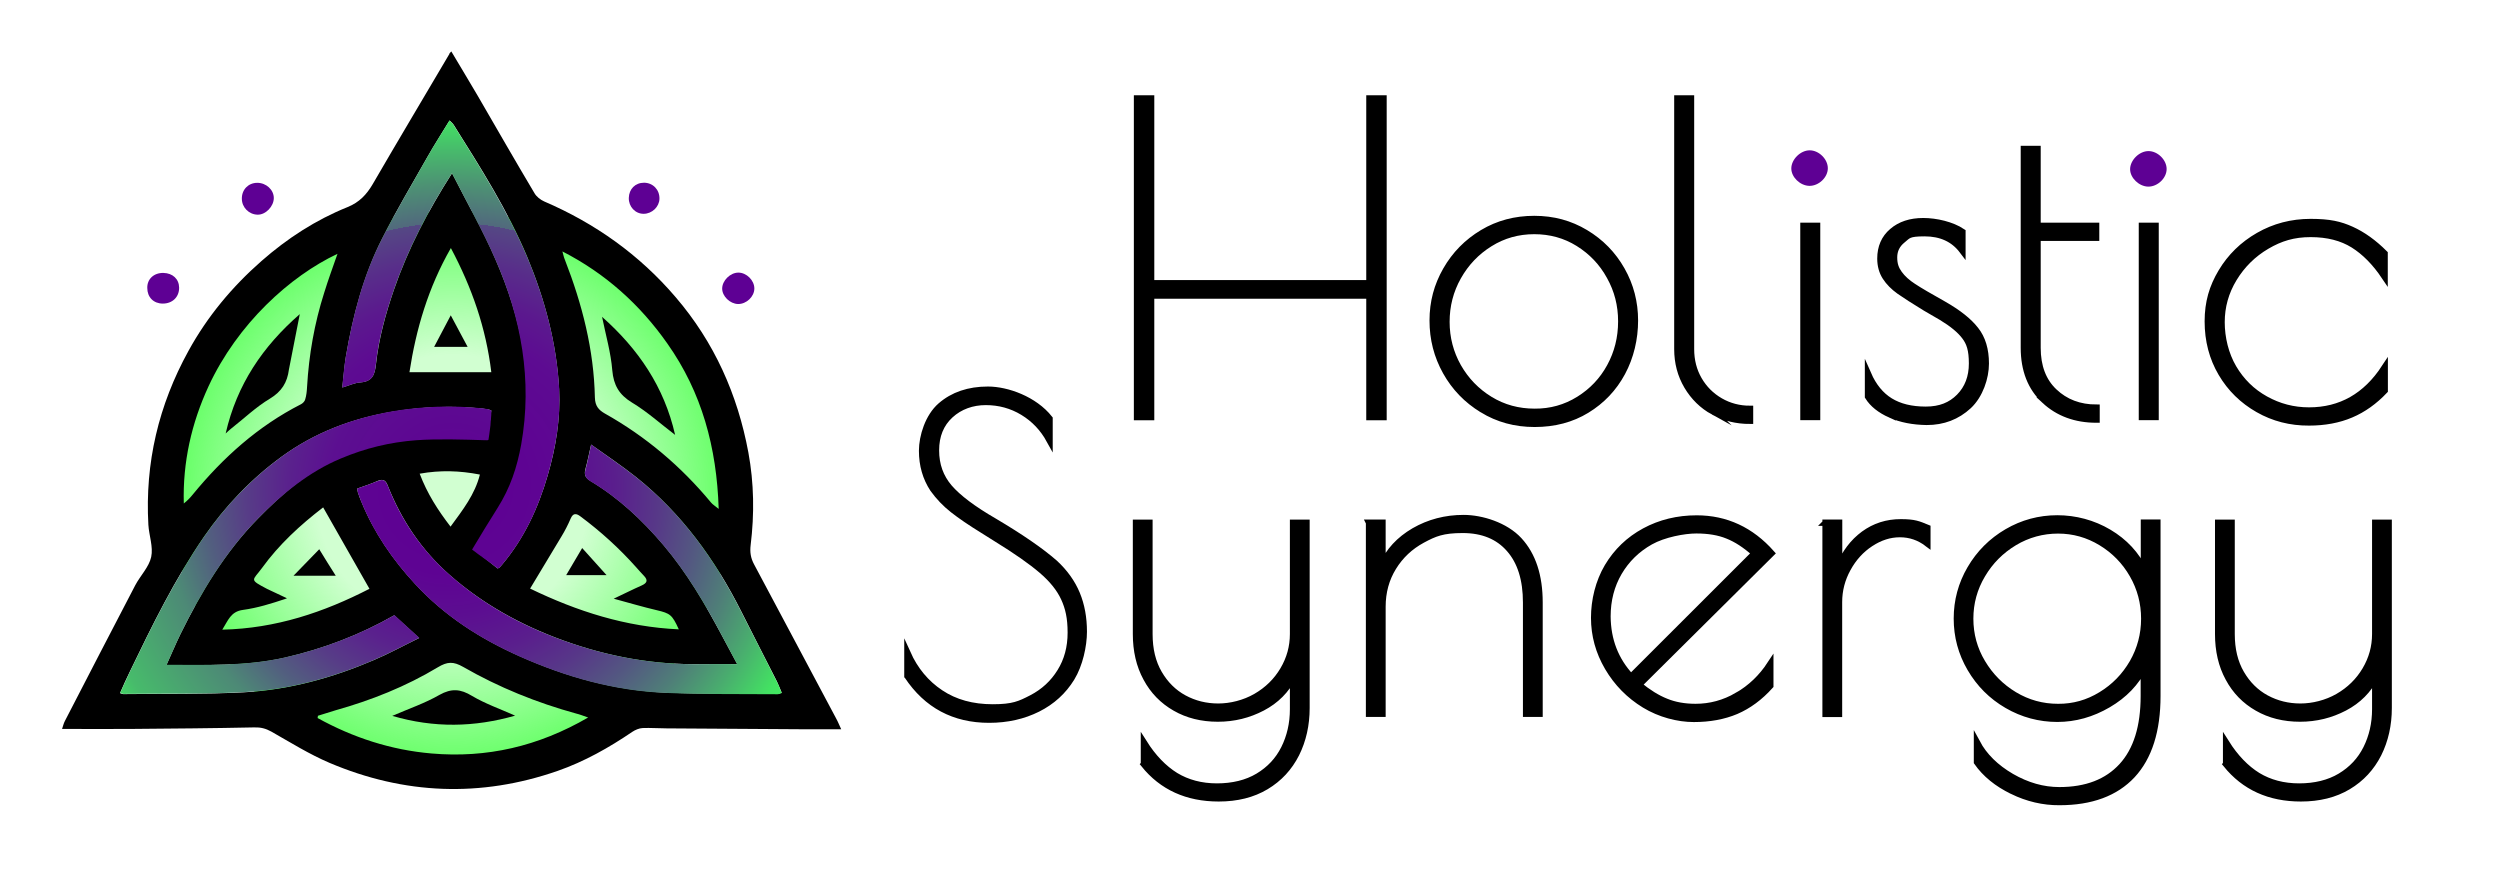
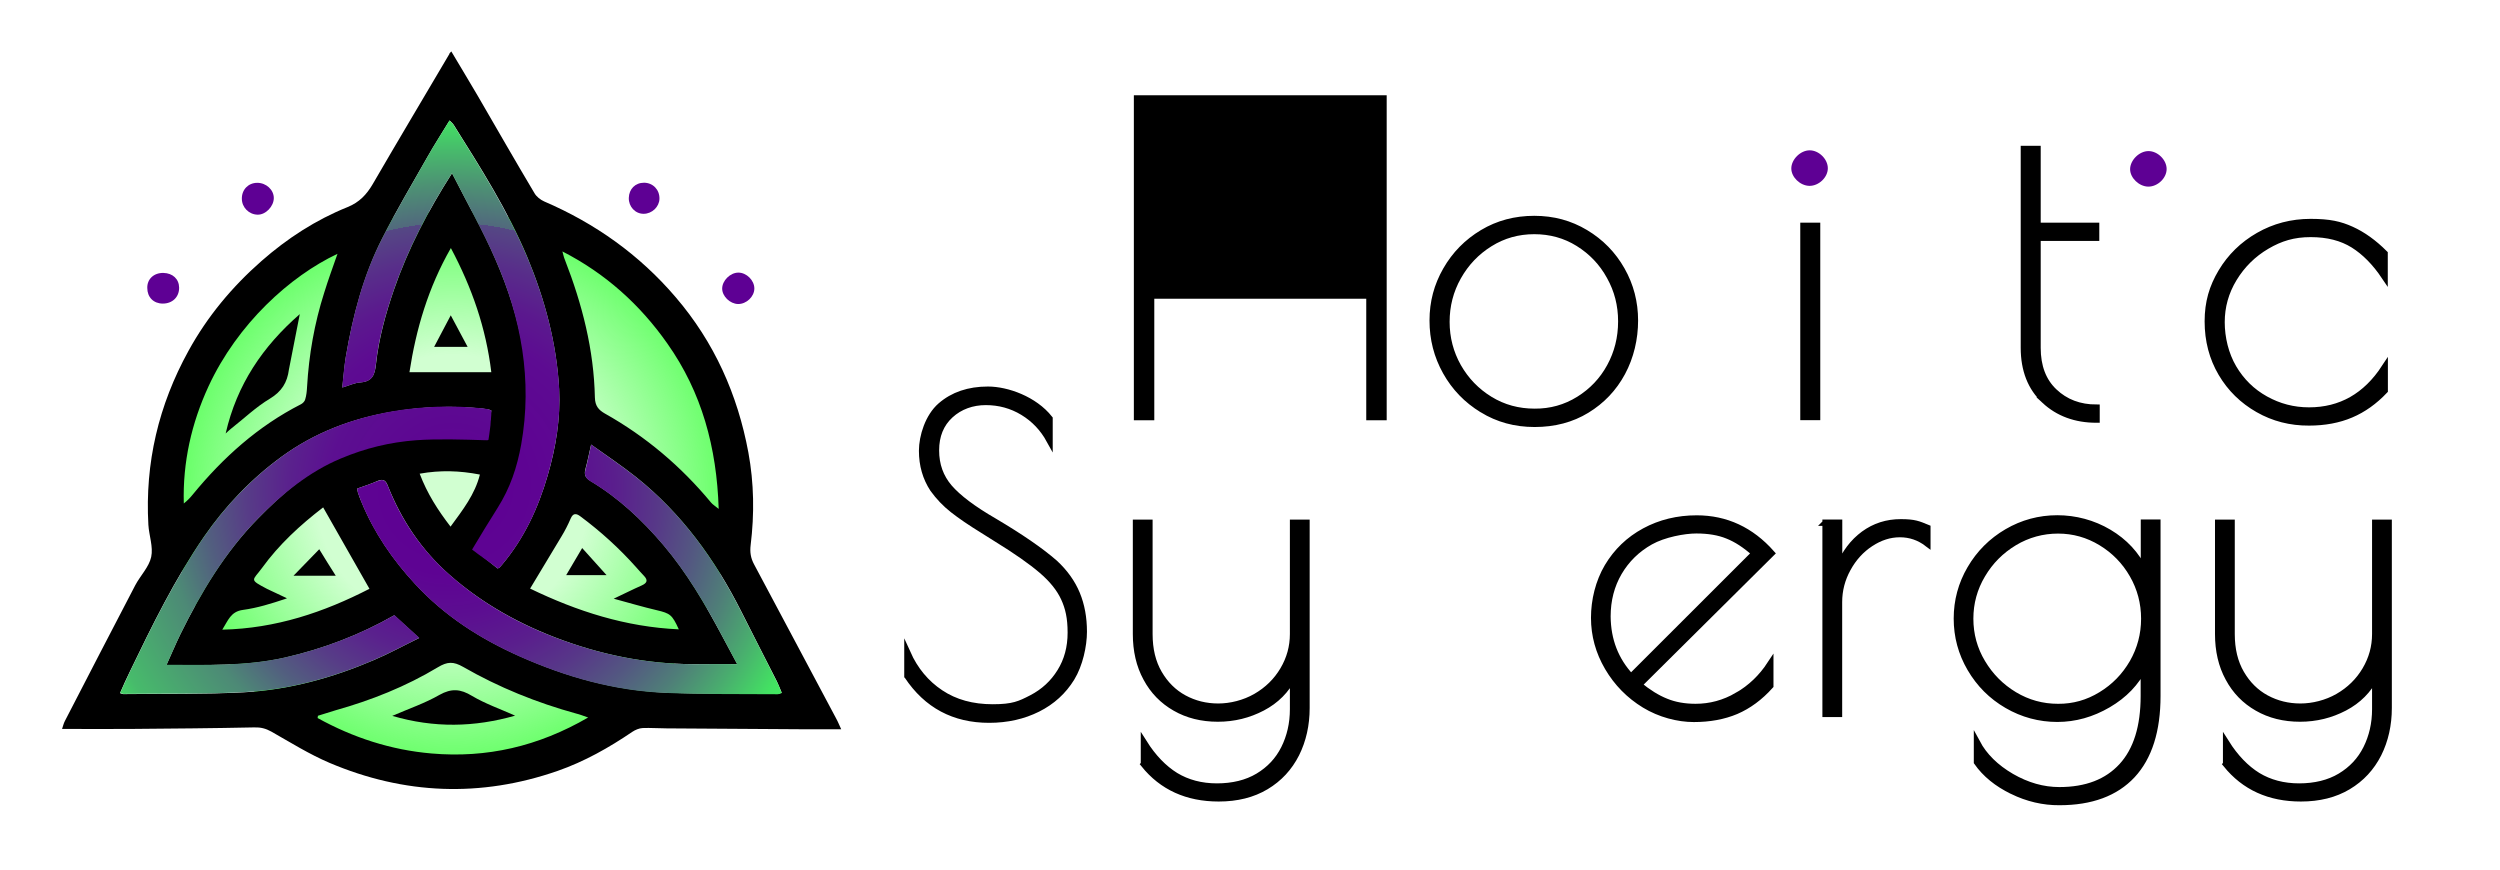
<svg xmlns="http://www.w3.org/2000/svg" id="Layer_1" data-name="Layer 1" version="1.1" viewBox="0 0 2300 800">
  <defs>
    <style> .cls-1, .cls-2, .cls-3, .cls-4, .cls-5, .cls-6 { stroke-width: 0px; } .cls-1, .cls-7, .cls-8 { fill: #000; } .cls-2 { fill: #5e0094; } .cls-7 { stroke-width: 5.9px; } .cls-7, .cls-8 { stroke: #000; stroke-miterlimit: 10; } .cls-8 { stroke-width: 5.8px; } .cls-3 { fill: url(#radial-gradient-2); } .cls-4 { fill: url(#radial-gradient); } .cls-5 { fill: url(#radial-gradient-3); } .cls-6 { fill: url(#radial-gradient-4); } </style>
    <radialGradient id="radial-gradient" cx="416.5" cy="3428.6" fx="416.5" fy="3428.6" r="251.9" gradientTransform="translate(0 -2976)" gradientUnits="userSpaceOnUse">
      <stop offset=".5" stop-color="#6f6" stop-opacity=".3" />
      <stop offset="1" stop-color="#6f6" />
    </radialGradient>
    <radialGradient id="radial-gradient-2" cx="412.1" cy="643.4" fx="412.1" fy="643.4" r="387.4" gradientTransform="translate(0 1094) scale(1 -1)" gradientUnits="userSpaceOnUse">
      <stop offset="0" stop-color="#5e0094" />
      <stop offset=".2" stop-color="#5e0393" />
      <stop offset=".3" stop-color="#5c0e91" />
      <stop offset=".4" stop-color="#5a1f8d" />
      <stop offset=".5" stop-color="#573888" />
      <stop offset=".6" stop-color="#535881" />
      <stop offset=".7" stop-color="#4f7f78" />
      <stop offset=".8" stop-color="#49ae6e" />
      <stop offset=".9" stop-color="#43e262" />
      <stop offset="1" stop-color="#3fff5c" />
    </radialGradient>
    <radialGradient id="radial-gradient-3" cx="416.7" cy="642.6" fx="416.7" fy="642.6" r="381.2" gradientTransform="translate(0 1094) scale(1 -1)" gradientUnits="userSpaceOnUse">
      <stop offset="0" stop-color="#5e0094" />
      <stop offset=".1" stop-color="#5e0493" />
      <stop offset=".3" stop-color="#5c0f91" />
      <stop offset=".4" stop-color="#5a228d" />
      <stop offset=".5" stop-color="#573d87" />
      <stop offset=".6" stop-color="#525f7f" />
      <stop offset=".7" stop-color="#4d8976" />
      <stop offset=".9" stop-color="#47bb6b" />
      <stop offset="1" stop-color="#40f45e" />
      <stop offset="1" stop-color="#3fff5c" />
    </radialGradient>
    <radialGradient id="radial-gradient-4" cx="415.3" cy="647.7" fx="415.3" fy="647.7" r="344.5" gradientTransform="translate(0 1094) scale(1 -1)" gradientUnits="userSpaceOnUse">
      <stop offset="0" stop-color="#5e0094" />
      <stop offset=".2" stop-color="#5e0393" />
      <stop offset=".4" stop-color="#5d0b92" />
      <stop offset=".5" stop-color="#5b198e" />
      <stop offset=".6" stop-color="#582e8a" />
      <stop offset=".7" stop-color="#554884" />
      <stop offset=".7" stop-color="#51697d" />
      <stop offset=".8" stop-color="#4d9074" />
      <stop offset=".9" stop-color="#47bd6b" />
      <stop offset="1" stop-color="#41ee60" />
      <stop offset="1" stop-color="#3fff5c" />
    </radialGradient>
  </defs>
  <g>
    <g>
-       <path class="cls-7" d="M1046.1,90.6h12.9v170h200.9V90.6h12.9v293.1h-12.9v-111.8h-200.9v111.8h-12.9V90.6Z" />
+       <path class="cls-7" d="M1046.1,90.6h12.9h200.9V90.6h12.9v293.1h-12.9v-111.8h-200.9v111.8h-12.9V90.6Z" />
      <path class="cls-7" d="M1363.8,376.8c-14.3-8.7-25.5-20.3-33.6-34.8s-12.1-30.1-12.1-47.1,4.1-32.2,12.3-46.5c8.2-14.3,19.4-25.7,33.6-34.2s30-12.7,47.5-12.7,32.9,4.2,47.1,12.7,25.3,19.9,33.4,34.2c8.1,14.3,12.1,29.8,12.1,46.5s-3.9,33.4-11.7,47.9c-7.8,14.5-18.7,25.9-32.6,34.4s-29.9,12.7-47.9,12.7-33.8-4.4-48.1-13.1ZM1452.5,367.6c12.2-7.6,21.8-17.6,28.7-30.3,6.9-12.6,10.4-26.5,10.4-41.6s-3.5-28.7-10.6-41.4c-7-12.8-16.7-22.9-28.9-30.5-12.2-7.6-25.8-11.3-40.6-11.3s-28.5,3.8-40.8,11.5c-12.4,7.7-22.1,17.9-29.3,30.7-7.2,12.8-10.7,26.6-10.7,41.4s3.6,28.6,10.7,41.2c7.2,12.6,16.9,22.7,29.3,30.3,12.4,7.6,26.1,11.3,41.2,11.3,14.8.1,28.3-3.7,40.6-11.3Z" />
-       <path class="cls-7" d="M1576.4,378.8c-10.2-5.6-18.2-13.5-24.2-23.6-6-10.2-9-21.5-9-34V90.6h12.5v230.6c0,10.4,2.4,19.8,7.2,28.1,4.8,8.3,11.4,14.9,19.7,19.7,8.3,4.8,17.5,7.2,27.4,7.2v10.9c-12.3,0-23.5-2.7-33.6-8.3Z" />
      <path class="cls-7" d="M1659.2,207.8h12.5v175.8h-12.5v-175.8Z" />
-       <path class="cls-7" d="M1739.3,381.5c-9.6-4.3-16.5-9.8-20.7-16.6v-20.7c4.9,11.2,11.7,19.5,20.3,24.8,8.6,5.3,19.5,8,32.8,8s23.1-4,30.9-11.9,11.7-18.2,11.7-30.7-2.2-19-6.6-24.8c-4.4-5.9-11.6-11.8-21.5-17.8l-14.8-8.6c-10.7-6.5-18.7-11.7-24-15.4-5.3-3.8-9.6-8.1-12.7-12.9-3.1-4.8-4.7-10.5-4.7-17,0-10.4,3.6-18.8,10.9-25,7.3-6.3,16.8-9.4,28.5-9.4s26.3,3.3,36,9.8v17.2c-8.1-10.7-19.7-16-34.8-16s-15.1,2.1-20.3,6.3c-5.2,4.2-7.8,9.5-7.8,16s1.6,10.7,4.7,15,7.5,8.3,13.1,11.9c5.6,3.7,14.9,9.1,27.9,16.4,13.3,7.6,23.1,15.3,29.3,23.3,6.3,7.9,9.4,18.3,9.4,31.1s-5.3,29.1-15.8,38.9c-10.6,9.8-23.4,14.7-38.5,14.7-12.6-.2-23.7-2.3-33.3-6.6Z" />
      <path class="cls-7" d="M1881,368.4c-12.6-11.7-19-27.9-19-48.5v-182.8h12.5v70.7h53.9v10.9h-53.9v101.3c0,17.2,5.1,30.7,15.4,40.4,10.3,9.8,23.3,14.7,38.9,14.7v10.9c-19.3,0-35.2-5.9-47.8-17.6Z" />
-       <path class="cls-7" d="M1970.6,207.8h12.5v175.8h-12.5v-175.8Z" />
      <path class="cls-7" d="M2077.5,376.6c-14.2-8.1-25.5-19.1-33.8-33.2s-12.5-30-12.5-47.7,4.2-31.6,12.5-45.5,19.7-25.1,34.2-33.4c14.5-8.3,30.4-12.5,47.9-12.5s27.1,2.3,37.5,7,20.6,12,30.5,21.9v21.1c-8.6-12.8-18.2-22.5-28.7-29.1-10.6-6.6-23.6-10-39.3-10s-27.8,3.7-40.4,11.1c-12.6,7.4-22.7,17.4-30.3,29.9-7.6,12.5-11.3,25.9-11.3,40.2s3.6,29.6,10.9,42c7.3,12.4,17.1,22,29.5,28.9s25.7,10.4,40.1,10.4c29.2,0,52.4-13.2,69.6-39.5v21.1c-9.4,9.9-19.7,17.3-31.1,22.1-11.3,4.8-24.2,7.2-38.5,7.2-17,.1-32.6-3.9-46.8-12Z" />
      <path class="cls-2" d="M1648,155c0-8.3,8.4-16.7,16.9-16.7s16.7,8.1,16.7,16.5-8.3,16.3-17,16.2c-8.6-.2-16.6-8.1-16.6-16h0Z" />
      <path class="cls-2" d="M1959.7,155.7c0-8.3,8.4-16.7,16.9-16.7s16.7,8.1,16.7,16.5-8.3,16.3-17,16.2c-8.5-.2-16.6-8.1-16.6-16h0Z" />
    </g>
    <g>
      <path class="cls-8" d="M834.8,621.9v-21.1c7,15.6,17.2,27.9,30.5,36.7,13.3,8.9,29.3,13.3,48,13.3s24.9-2.9,35.9-8.6c11-5.7,19.8-13.8,26.2-24.2,6.5-10.4,9.7-22.4,9.7-36s-2.1-22.8-6.2-31.7c-4.1-8.9-11-17.4-20.6-25.6-9.6-8.2-23.4-17.9-41.6-29.1l-12.4-7.8c-11.4-7-20.6-13.3-27.6-18.8s-13.1-11.9-18.3-19.1c-6.7-10.2-10.1-21.9-10.1-35.2s5.7-31.5,17.1-41.4c11.4-9.9,25.9-14.8,43.5-14.8s42.7,8.9,56.7,26.6v19.9c-6-10.9-14.1-19.5-24.5-25.8s-21.8-9.4-34.2-9.4-23.8,4-32.6,12.1-13.2,18.9-13.2,32.4,4.1,24.7,12.2,34.2c8.2,9.5,22,19.9,41.4,31.1,23.8,14.1,42.4,26.8,55.6,38.3,9.3,8.6,16.1,18.1,20.4,28.5,4.3,10.4,6.4,22,6.4,34.8s-3.8,30.4-11.3,42.6c-7.5,12.2-17.9,21.7-31.1,28.3-13.2,6.6-28.1,10-44.7,10-32.2,0-57.3-13.3-75.2-40.2Z" />
      <path class="cls-8" d="M1052.4,703.2v-19.9c8.5,13.5,18.3,23.6,29.1,30.3,10.9,6.6,23.6,10,38.1,10s27.4-3.1,37.9-9.4c10.5-6.3,18.5-14.8,23.9-25.6s8.2-22.9,8.2-36.1v-29.7c-6.2,12.2-15.6,21.7-28.2,28.3s-26.2,10-41,10-27.9-3.3-39.2-9.8c-11.4-6.5-20.3-15.6-26.6-27.4-6.4-11.7-9.5-25.3-9.5-40.6v-102.4h12.4v102.4c0,14.1,2.9,26.1,8.7,36.1,5.8,10,13.5,17.7,23.1,22.9s20.1,7.8,31.5,7.8,24-3.1,34.6-9.2c10.6-6.1,19-14.3,25.1-24.6s9.1-21.3,9.1-33v-102.4h12.4v170.4c0,15.6-3.2,29.8-9.5,42.4-6.4,12.6-15.6,22.6-27.8,29.9-12.2,7.3-26.7,10.9-43.5,10.9-29,0-52-10.4-68.8-31.3Z" />
-       <path class="cls-8" d="M1259.5,480.9h12.4v39.1c5.7-13,15.4-23.5,29.1-31.5,13.7-7.9,28.9-11.9,45.5-11.9s38.5,6.8,51.1,20.5,18.8,32.8,18.8,57.2v102.4h-12.4v-102.4c0-21.1-5.1-37.5-15.4-49.2-10.2-11.7-24.5-17.6-42.9-17.6s-25.8,3.1-37.1,9.2c-11.3,6.1-20.2,14.5-26.8,25.2-6.6,10.7-9.9,22.8-9.9,36.3v98.5h-12.4v-175.8h0Z" />
      <path class="cls-8" d="M1598.4,639.9c12.2-7,22.3-16.7,30.3-28.9v19.9c-9.6,10.7-20.1,18.4-31.5,23.3-11.4,4.8-24.4,7.2-38.9,7.2s-31.2-4.3-45.3-12.9c-14.1-8.6-25.4-20.1-33.8-34.4-8.4-14.3-12.6-29.6-12.6-45.7s4.1-33.1,12.4-47.1c8.3-13.9,19.6-24.8,34-32.6,14.4-7.8,30.4-11.7,48-11.7,26.9,0,49.9,10.7,68.8,32l-122,121.1c8.5,7,16.8,12.2,24.9,15.4,8,3.3,17.1,4.9,27.2,4.9,13.5,0,26.3-3.4,38.5-10.5ZM1500.5,622.7l113.8-113.7c-8.5-7.6-16.8-13-24.9-16.2-8-3.3-17.6-4.9-28.8-4.9s-29.9,3.5-42.2,10.4c-12.3,6.9-22,16.4-29,28.3-7,12-10.5,25.5-10.5,40.6.2,21.7,7.3,40.2,21.6,55.5Z" />
      <path class="cls-8" d="M1679.6,480.9h12.4v40.6c5.2-12.8,12.8-22.8,22.7-30.1,10-7.3,21.3-10.9,34-10.9s16.2,1.7,24.5,5.1v14.4c-7.5-5.7-15.9-8.6-25.3-8.6s-18.3,2.9-27,8.6-15.7,13.4-21,23.1c-5.3,9.6-8,19.9-8,30.9v102.8h-12.4v-175.9h.1Z" />
      <path class="cls-8" d="M1851.4,727.8c-14-6.8-24.9-15.6-32.6-26.6v-18c6.7,12.5,17.3,22.9,31.7,31.3,14.4,8.3,29.1,12.5,44.1,12.5,24.9,0,44-7.4,57.5-22.1,13.5-14.7,20.2-36.3,20.2-64.7v-26.2c-7,14.1-17.9,25.5-32.8,34.2s-30.5,13.1-46.8,13.1-32-4.2-46.2-12.5c-14.3-8.3-25.5-19.6-33.8-33.8s-12.4-29.5-12.4-45.9,4.1-31.7,12.4-45.9,19.6-25.5,33.8-33.8c14.2-8.3,29.7-12.5,46.2-12.5s32.9,4.3,47.4,12.9,25.3,20.2,32.3,34.8v-43.8h12.4v159.4c0,32-7.7,56.3-23.1,72.9-15.4,16.5-37.8,24.8-67,24.8-14.9.1-29.3-3.3-43.3-10.1ZM1933,639.3c12.2-7.4,21.8-17.3,29-29.7,7.1-12.4,10.7-25.9,10.7-40.4s-3.6-28.1-10.7-40.4c-7.1-12.4-16.8-22.3-29-29.7-12.2-7.4-25.4-11.1-39.6-11.1s-27.9,3.7-40.2,11.1c-12.3,7.4-22.2,17.3-29.5,29.7-7.4,12.4-11.1,25.9-11.1,40.4s3.7,28.1,11.1,40.4c7.4,12.4,17.2,22.3,29.5,29.7s25.7,11.1,40.2,11.1c14.2.1,27.4-3.6,39.6-11.1Z" />
      <path class="cls-8" d="M2048,703.2v-19.9c8.5,13.5,18.3,23.6,29.1,30.3,10.9,6.6,23.6,10,38.1,10s27.4-3.1,37.9-9.4c10.5-6.3,18.5-14.8,23.9-25.6s8.2-22.9,8.2-36.1v-29.7c-6.2,12.2-15.6,21.7-28.2,28.3-12.6,6.6-26.2,10-41,10s-27.9-3.3-39.2-9.8c-11.4-6.5-20.3-15.6-26.6-27.4-6.4-11.7-9.5-25.3-9.5-40.6v-102.4h12.4v102.4c0,14.1,2.9,26.1,8.7,36.1s13.5,17.7,23.1,22.9,20.1,7.8,31.5,7.8,24-3.1,34.6-9.2c10.6-6.1,19-14.3,25.1-24.6s9.1-21.3,9.1-33v-102.4h12.4v170.4c0,15.6-3.2,29.8-9.5,42.4-6.4,12.6-15.6,22.6-27.8,29.9-12.2,7.3-26.7,10.9-43.5,10.9-29,0-51.9-10.4-68.8-31.3Z" />
    </g>
  </g>
  <g>
    <circle class="cls-4" cx="415.7" cy="452.6" r="258.4" />
    <path class="cls-1" d="M415.2,47.3c8.2,13.8,16.2,27,24,40.3,17.4,30,34.7,60.2,52.5,90.1,1.8,3.2,5.5,6.1,8.9,7.6,47,20.2,87.7,49.1,121,88.1,35.5,41.4,57,89.5,66.9,142.9,5.2,28.2,5.6,56.6,2.1,85.1-.8,6.5,0,12,3.2,17.9,25.3,47.2,50.2,94.5,75.4,141.6,1.7,3,2.9,6.2,4.7,10h-37.9c-40.9-.3-81.9-.5-122.8-.8-7.4,0-14.7-.6-22.1-.3-3.2.2-6.7,1.7-9.4,3.5-21.5,14.6-44,27.3-68.6,35.9-71,24.7-141.2,21.8-210-7.4-18.5-7.9-35.8-18.7-53.4-28.7-5.2-2.9-9.9-4.1-15.9-3.9-37.3.8-74.5,1.1-111.8,1.4-21.4.2-42.6,0-64.9,0,.9-2.7,1.5-5.2,2.6-7.3,21.5-41.7,43.1-83.4,64.8-125,4.7-8.8,12.6-16.7,14.6-25.9,2-9.3-2-19.7-2.6-29.6-3.2-56.9,9.4-110.1,36.9-160,17.4-31.7,40.2-59,67.2-82.7,23.7-20.8,49.9-37.8,79.2-49.6,10.8-4.4,17.4-11.4,23.1-21.1,23.2-40,47-79.8,70.5-119.7,0-.6.4-.9,1.8-2.4h0ZM328.6,449.5c.3,1.4.3,2.4.6,3.3.9,2.9,2,5.8,3.2,8.6,11.7,28.5,28.8,53.5,49.7,76,27.1,29.3,59.8,50.2,96,66.3,42.9,19.1,87.7,31.7,134.7,33.5,34.1,1.4,68.4.9,102.5,1.2,1.2,0,2.3-.6,3.9-1.1-1.7-3.8-2.9-7.3-4.5-10.5-10.9-21.5-22-42.9-32.9-64.6-24-47.5-54.7-89.9-96.6-123.3-13-10.3-26.8-19.6-41.4-29.9-2,8.6-3.3,15.6-5.2,22.4-1.4,5.2-.2,8.2,4.7,11.1,25.8,15.5,47.5,35.9,66.9,58.7,21.7,25.6,38.4,54.3,54.1,83.7,4.5,8.5,9.1,17.1,14,26.1-11.1,0-21.2-.2-31.5,0-44.4.9-87.4-6.8-129.2-22-38.5-14-73.7-33.4-104.3-60.4-25.6-22.6-44-50.2-56.6-81.9-1.7-4.4-3.9-6.4-8.9-4.4-6.2,2.8-12.4,4.8-19.2,7.2h0ZM452,377.6c-1.1-.3-1.8-.8-2.7-.9-1.7-.3-3.5-.6-5.2-.8-27.9-2.9-55.7-1.8-83.3,2.9-37,6.2-71.4,19.3-101.8,41.4-27.9,20.3-51.7,45.2-71.4,73.7-26.8,39-47.6,81.4-68.1,123.9-3.2,6.5-6.1,13-9.1,19.9,1.8.6,2.4.9,3,.9,37.3-.5,74.5.3,111.6-1.7,41.3-2.3,81-13.3,118.9-29.6,14-5.9,27.1-13.2,41.7-20.3-8.5-7.7-15.8-14.4-22.9-20.9-32,18.2-65.5,30.9-101,39-35.6,8-71.9,6.7-108.6,6.7,4.5-10,8.5-19.4,12.9-28.5,19.1-38.7,41.1-75.5,71.7-106.6,21.8-22.3,44.9-42.8,74.3-55.1,22.6-9.6,46-16.8,70.2-18.7,19.9-1.5,39.9.3,59.9,1.1,4.9.2,7.3-1.1,7.4-6.4.7-6.8,1.8-13,2.5-20h0ZM457.8,523c1.1-.5,1.5-.6,1.8-.9.8-.8,1.4-1.7,2.1-2.4,20.5-24.3,33.4-52.2,42.2-82.4,7.6-25.9,11.8-52.5,10.5-79.3-2.3-42.3-13.2-82.8-29.4-121.8-18-42.9-42.9-82-67.5-121.2-.9-1.4-2.1-2.4-3.9-4.2-7.1,11.7-14,22.4-20.3,33.5-14.1,24.9-28.8,49.6-41.7,75.1-17.3,34.1-27,71.1-33.4,108.7-1.5,9.1-2.1,18.4-3.3,28.4,6.2-1.8,11.4-4.4,16.7-4.7,11.1-.8,13.3-7.4,14.3-16.7,2.6-23.5,8.8-46.1,16.5-68.4,13-37.6,31.2-72.5,53.5-107.4,13.8,27.1,28.4,52.6,40,79.5,23.5,54,35.6,110.1,25.2,169.1-3.8,21.1-7.6,42.3-19.4,61-7.9,12.4-15.3,25.2-23.4,38.5,5.8,4.7,12.7,10.2,19.5,15.6h0ZM517.4,231.3c.8,2.6,1.2,5.2,2.3,7.7,15.9,40.8,26.7,82.8,27.6,126.8.2,7.7,3.5,11.4,9.1,14.6,37.8,21.2,70.2,48.7,97.8,82,1.5,1.8,3.6,3,7,5.8-1.8-56.6-15.5-107.2-47.2-152.1-25.2-35.9-57-64.5-96.6-84.8h0ZM310.5,233.5c-43.5,20.5-92,64.3-118.7,122-15.6,33.8-23.8,69.8-22.7,107.7,3.3-2.6,5.9-5.3,8.3-8.3,27.9-34,59.9-62.8,99.5-83,1.7-.9,3.5-2.7,3.9-4.5,1.1-3.6,1.5-7.6,1.7-11.5,1.7-29.6,6.8-58.5,15.8-86.7,3.6-11.7,7.8-23.1,12.2-35.7h0ZM292.5,658.5c-.2.8-.2,1.5-.3,2.1,32.6,18,67.5,29.4,104.8,32.6,50.8,4.4,98.3-6.5,144.1-33.1-4.9-1.7-7.9-2.9-10.9-3.6-36.4-10-71.3-24.1-104-42.9-9.1-5.2-14.6-5-23.4.3-29.4,17.7-61.1,30.3-94.2,39.6-5.3,1.6-10.7,3.3-16.1,5h0ZM264,550.4c-.3.2-.6.3-1.5.6-12.9,4.3-25.7,8.3-38.9,10.1-11.5,1.5-13.8,9.9-19.1,18.2,49.4-1.1,93.6-16.1,135.4-37.6h0c-14.4-25.5-28.5-49.9-42.6-74.9-21.1,16.2-40.6,34.1-56.3,55.8-8.6,11.8-12.4,10.2,4.9,19.3M487.7,541.5c43.2,20.9,88,35.3,136.8,37.5-6.1-13.5-8-14.7-20.2-17.6-12.9-3-25.5-6.8-39.7-10.6,9.6-4.5,17.4-8.5,25.6-12.1,5.2-2.3,6.2-4.9,2.1-9.1-2.4-2.4-4.7-5.2-7-7.7-15.5-17.4-32.8-33.1-51.4-46.9-3.9-2.9-6.7-3-8.9,2.1-2.4,5.6-5.2,11.1-8.3,16.2-9.5,15.9-19,31.7-29,48.2h0ZM452,342.4c-4.9-40.6-17.7-77.5-37.2-114.2-20.9,36.5-32,74.5-38.1,114.2h75.3ZM386.1,435.8c7,18.4,16.7,33.5,28.4,48.7,11.4-15.6,22.4-29.6,27-47.9-18.6-3.6-36.3-4.2-55.4-.8h0Z" />
    <path class="cls-2" d="M236.7,168.2c8.2,0,15.2,6.4,15.2,14s-7.4,15.5-15,15.3c-7.9-.2-14.4-6.7-14.4-14.7-.1-8.4,6-14.6,14.2-14.6h0Z" />
    <path class="cls-2" d="M664.4,265.5c0-7.3,7.4-14.7,14.9-14.7s14.7,7.1,14.7,14.6-7.3,14.4-15,14.3c-7.5-.2-14.6-7.2-14.6-14.2h0Z" />
    <path class="cls-2" d="M149.8,279.3c-8.5,0-14.3-5.8-14.3-14.4-.2-8.2,6.1-14,14.9-13.8,8.5.2,14.3,5.6,14.4,13.5.1,8.7-6.2,14.7-15,14.7h0Z" />
    <path class="cls-2" d="M606.7,182.9c-.2,7.4-6.8,13.8-14.6,13.8s-13.8-6.7-13.6-14.6c.2-8.2,5.9-14,14.1-14,8.1.1,14.3,6.4,14.1,14.8h0Z" />
    <path class="cls-3" d="M328.6,449.5c6.8-2.4,13-4.5,19.1-7,2.2-.9,4.1-1.1,5.4-.5,1.6.7,2.7,2.7,3.7,5,12.4,31.7,31.1,59.1,56.7,81.7,30.6,27.1,65.8,46.6,104.3,60.4,41.9,15.2,84.9,22.8,129.3,21.9,10.2-.2,20,0,31,0-4.9-9.1-9.1-17.2-13.7-25.7-15.6-29.4-32.5-58.2-54.1-83.7-19.4-22.9-40.9-43.2-66.9-58.7-4.9-2.9-6.1-5.9-4.7-11.1,1.8-6.8,3.2-14.1,5.2-22.8,14.4,10.5,28.3,19.7,41.3,30,42,33.4,72.6,75.8,96.6,123.5,10.9,21.5,22,43.1,32.9,64.6,1.7,3.2,2.9,6.7,4.5,10.5-1.7.5-2.7,1.1-3.9,1.1-34.1-.3-68.4.2-102.5-1.2-47.2-1.8-91.8-14.4-134.7-33.5-36.1-16.1-68.9-37-96-66.3-20.9-22.6-38.1-47.5-49.7-76-1.2-2.9-2.1-5.8-3.2-8.6-.3-1.1-.3-2.1-.6-3.5h0Z" />
    <path class="cls-5" d="M452.1,377.6c-.1,7-.6,7.7-.9,13.9-.4,4.1-1.8,13.1-1.8,13.1-.5.5-1.5.5-3.2.4-20-.6-43.2-1.4-63.1,0-24.3,1.8-46.9,7.3-69.5,16.8-29.4,12.3-53.8,32.5-75.7,54.7-30.5,31.1-52.6,67.9-71.7,106.6-4.5,9.1-8.3,18.5-12.9,28.5,36.5,0,72.8,1.4,108.6-6.7,35.3-8,69-20.8,101-39,7.1,6.5,14.4,13.2,22.9,20.9-14.4,7.1-27.8,14.4-41.7,20.3-38.1,16.4-77.6,27.3-118.9,29.6-37.2,2.1-74.5,1.2-111.6,1.7-.6,0-1.2-.3-3-.9,3-6.8,5.9-13.3,9.1-19.9,20.5-42.5,41.3-84.9,68.1-123.9,19.7-28.5,43.5-53.2,71.4-73.7,30.3-22.1,64.7-35.2,101.7-41.6,27.6-4.7,55.4-5.6,83.3-2.7,1.7.2,3.5.5,5.2.8,1.1.5,1.5.8,2.7,1.1h0Z" />
    <path class="cls-6" d="M457.8,523c-6.8-5.5-17.6-12.7-23.5-17.4,8-13.3,15.5-25.8,23.4-38.2,11.8-18.7,18-37.5,21.8-58.5,10.5-59,0-116.2-23.7-170-11.7-26.8-26.2-52.3-40-79.5-22.3,34.9-40.6,69.8-53.5,107.4-7.7,22.3-14,44.9-16.5,68.4-.5,4.6-1.2,8.8-3.3,11.7-2.1,2.9-5.6,4.6-11,5-5.3.3-10.5,2.9-16.7,4.7,1.1-10.2,1.7-19.3,3.3-28.4,6.4-37.6,15.9-74.6,33.4-108.7,12.9-25.5,27.6-50.2,41.7-75.1,6.2-11.1,13.2-21.8,20.3-33.5,1.8,2,3.2,2.9,3.9,4.2,24.6,39.3,49.4,78.4,67.5,121.2,16.4,39,27.3,79.6,29.6,121.8,1.4,26.8-3.1,53.2-10.6,79.3-8.8,30.3-21.7,58.2-42.2,82.4-.8.9-1.4,1.7-2.1,2.4,0,.2-.7.4-1.8.8h0Z" />
-     <path class="cls-1" d="M553.9,291.5c33.4,29.6,57.2,64.5,67.2,108.6-13.5-10.3-25.8-21.4-39.6-29.7-12-7.3-17-16.1-18.2-29.7-1.3-16.3-6-32.4-9.4-49.2h0Z" />
    <path class="cls-1" d="M265.8,340c-1.5,11.9-6.7,20.2-17.4,26.7-12.9,7.7-24.1,18.5-36.1,27.9-1.4,1.1-2.6,2.3-4.7,4.2,10.3-45,34.1-80.1,68.2-109.8h0" />
    <path class="cls-1" d="M360.9,658.6c15.5-6.7,30.2-11.7,43.4-19.3,11.1-6.2,19.4-5.5,29.9.9,12.3,7.3,25.9,12,39.7,18.2-37.5,10.7-74.5,11.5-113,.2h0Z" />
    <path class="cls-1" d="M308.9,529.7h-38.9c7.6-7.9,15.6-16.1,23.7-24.4,4.5,7.4,9.7,15.8,15.2,24.4h0Z" />
    <path class="cls-1" d="M520.9,529.1c4.9-8.2,9.7-16.4,14.7-24.9,7.7,8.5,15.3,17,22.4,24.9h-37.1Z" />
    <path class="cls-1" d="M430.2,319.1h-30.8c5.2-9.7,9.9-18.8,15.3-29,5.5,10.2,10.3,19.3,15.5,29Z" />
  </g>
</svg>